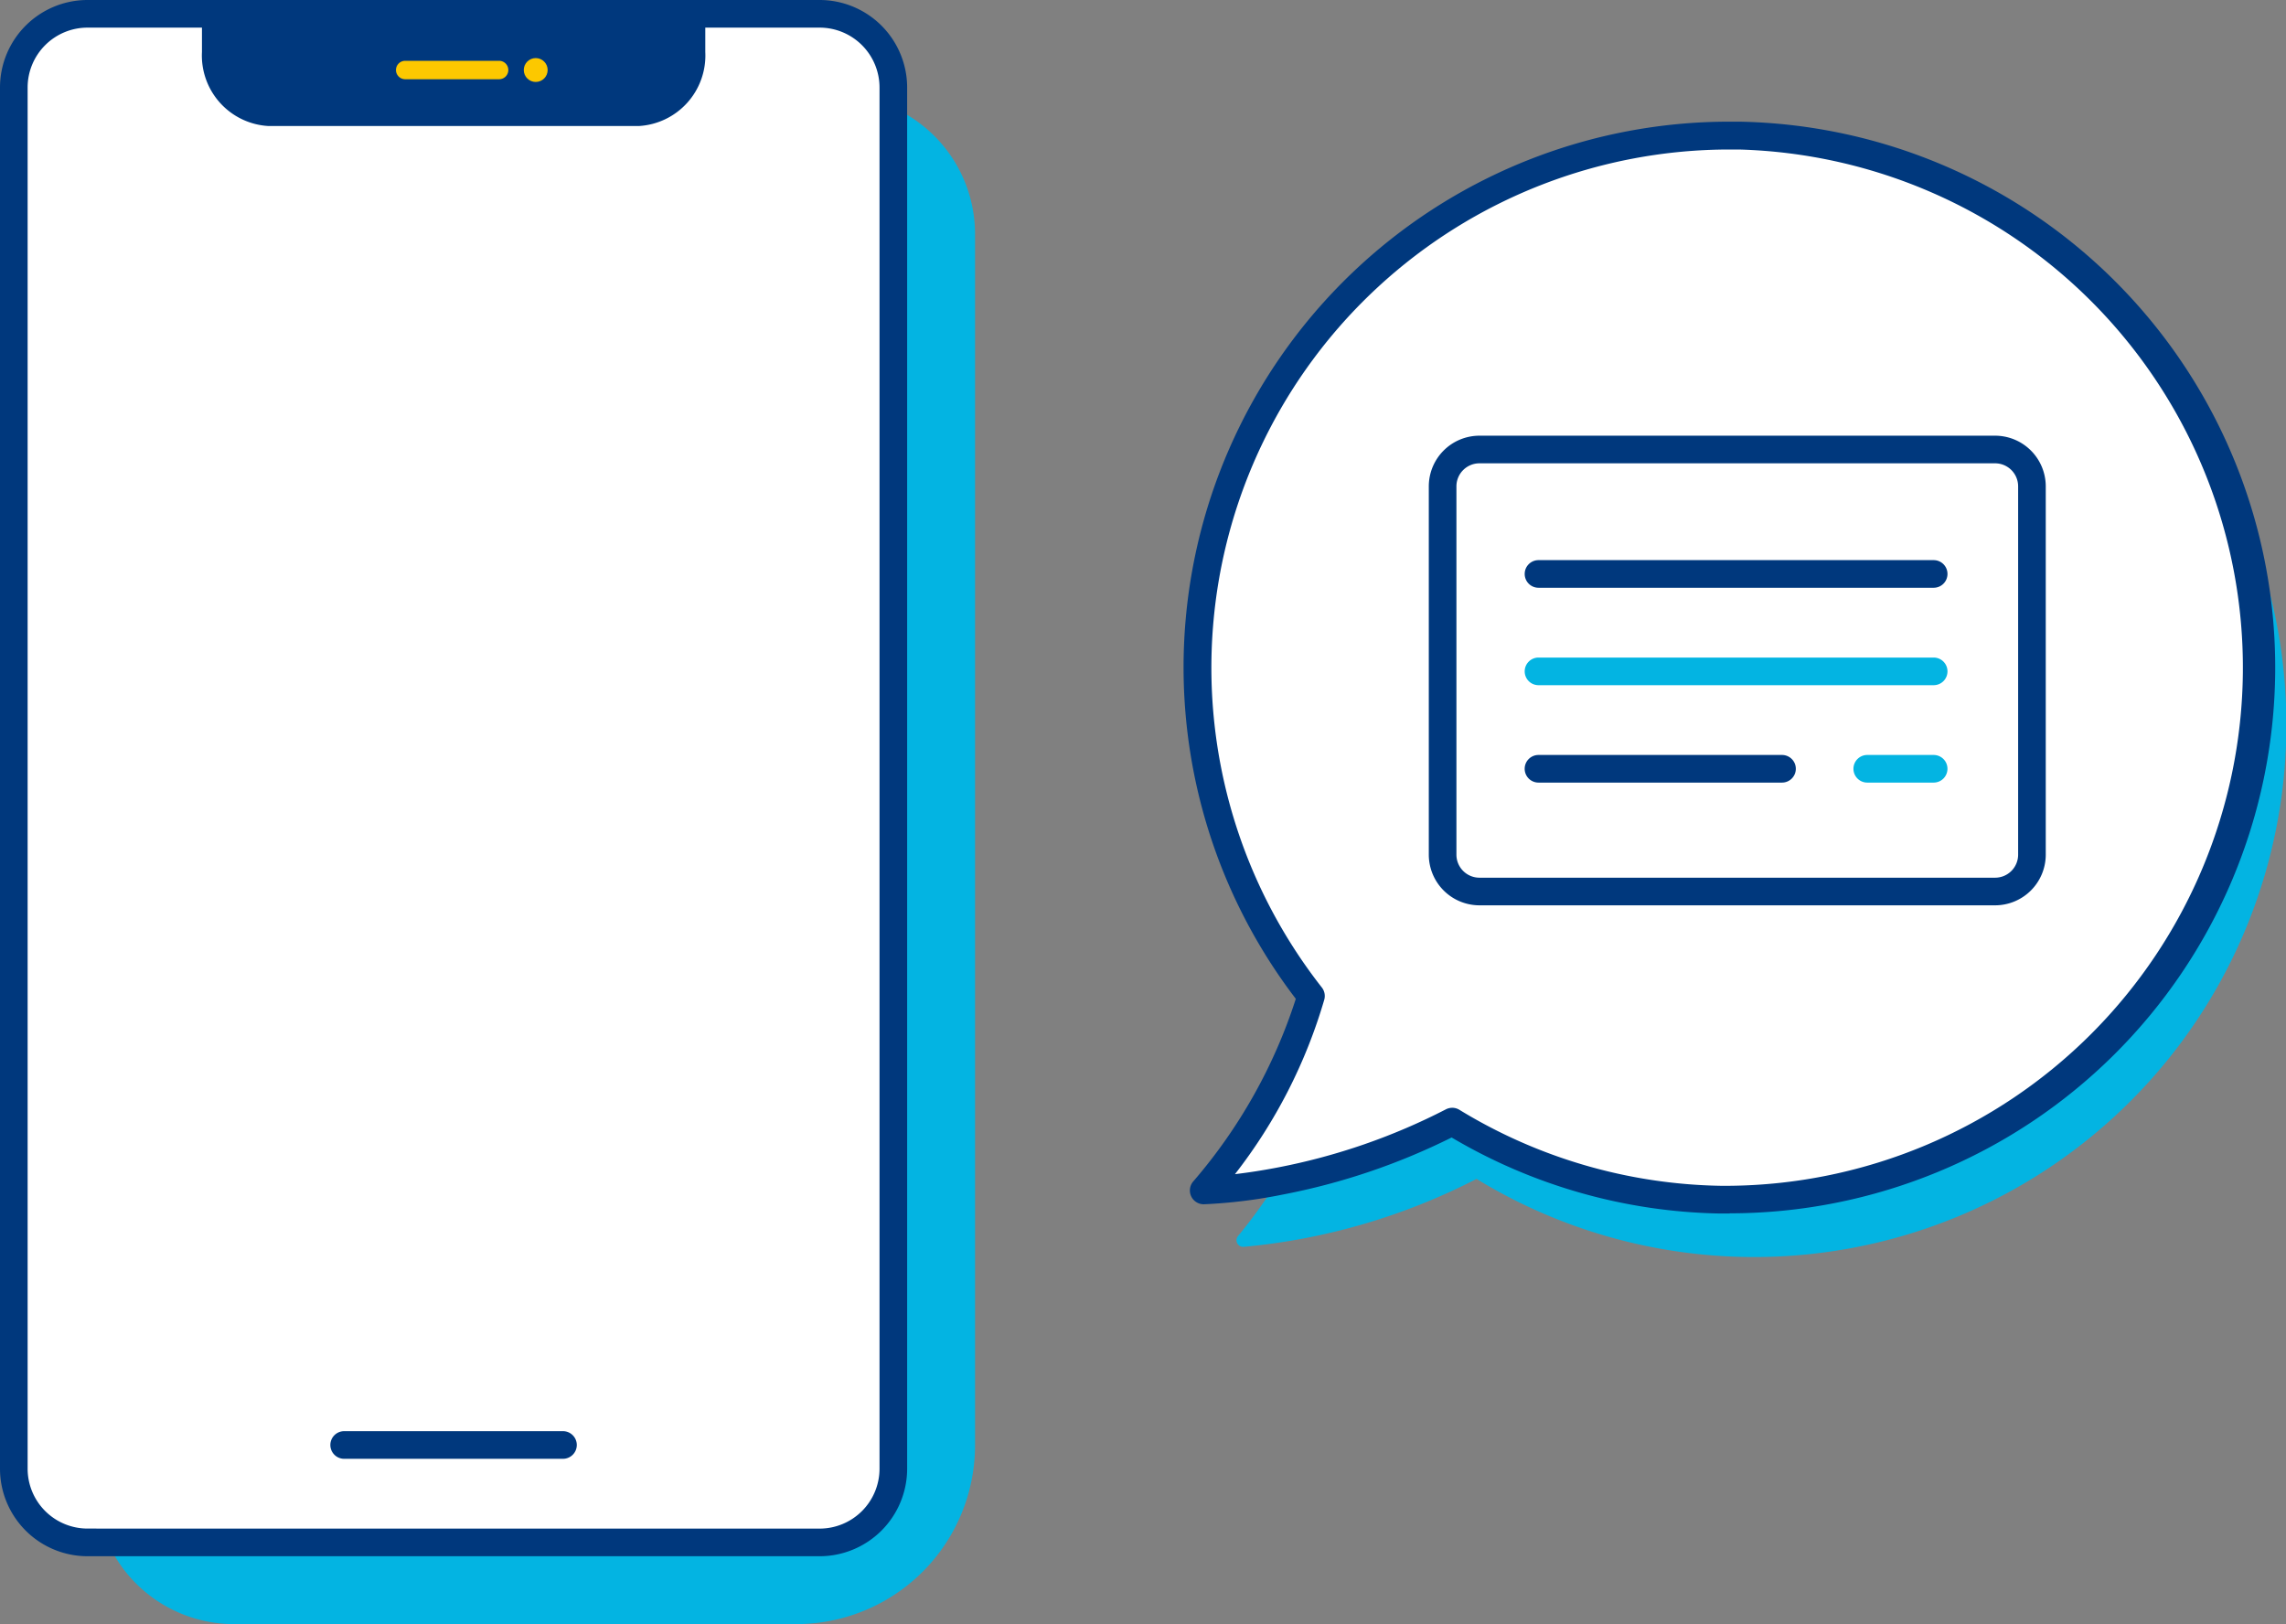
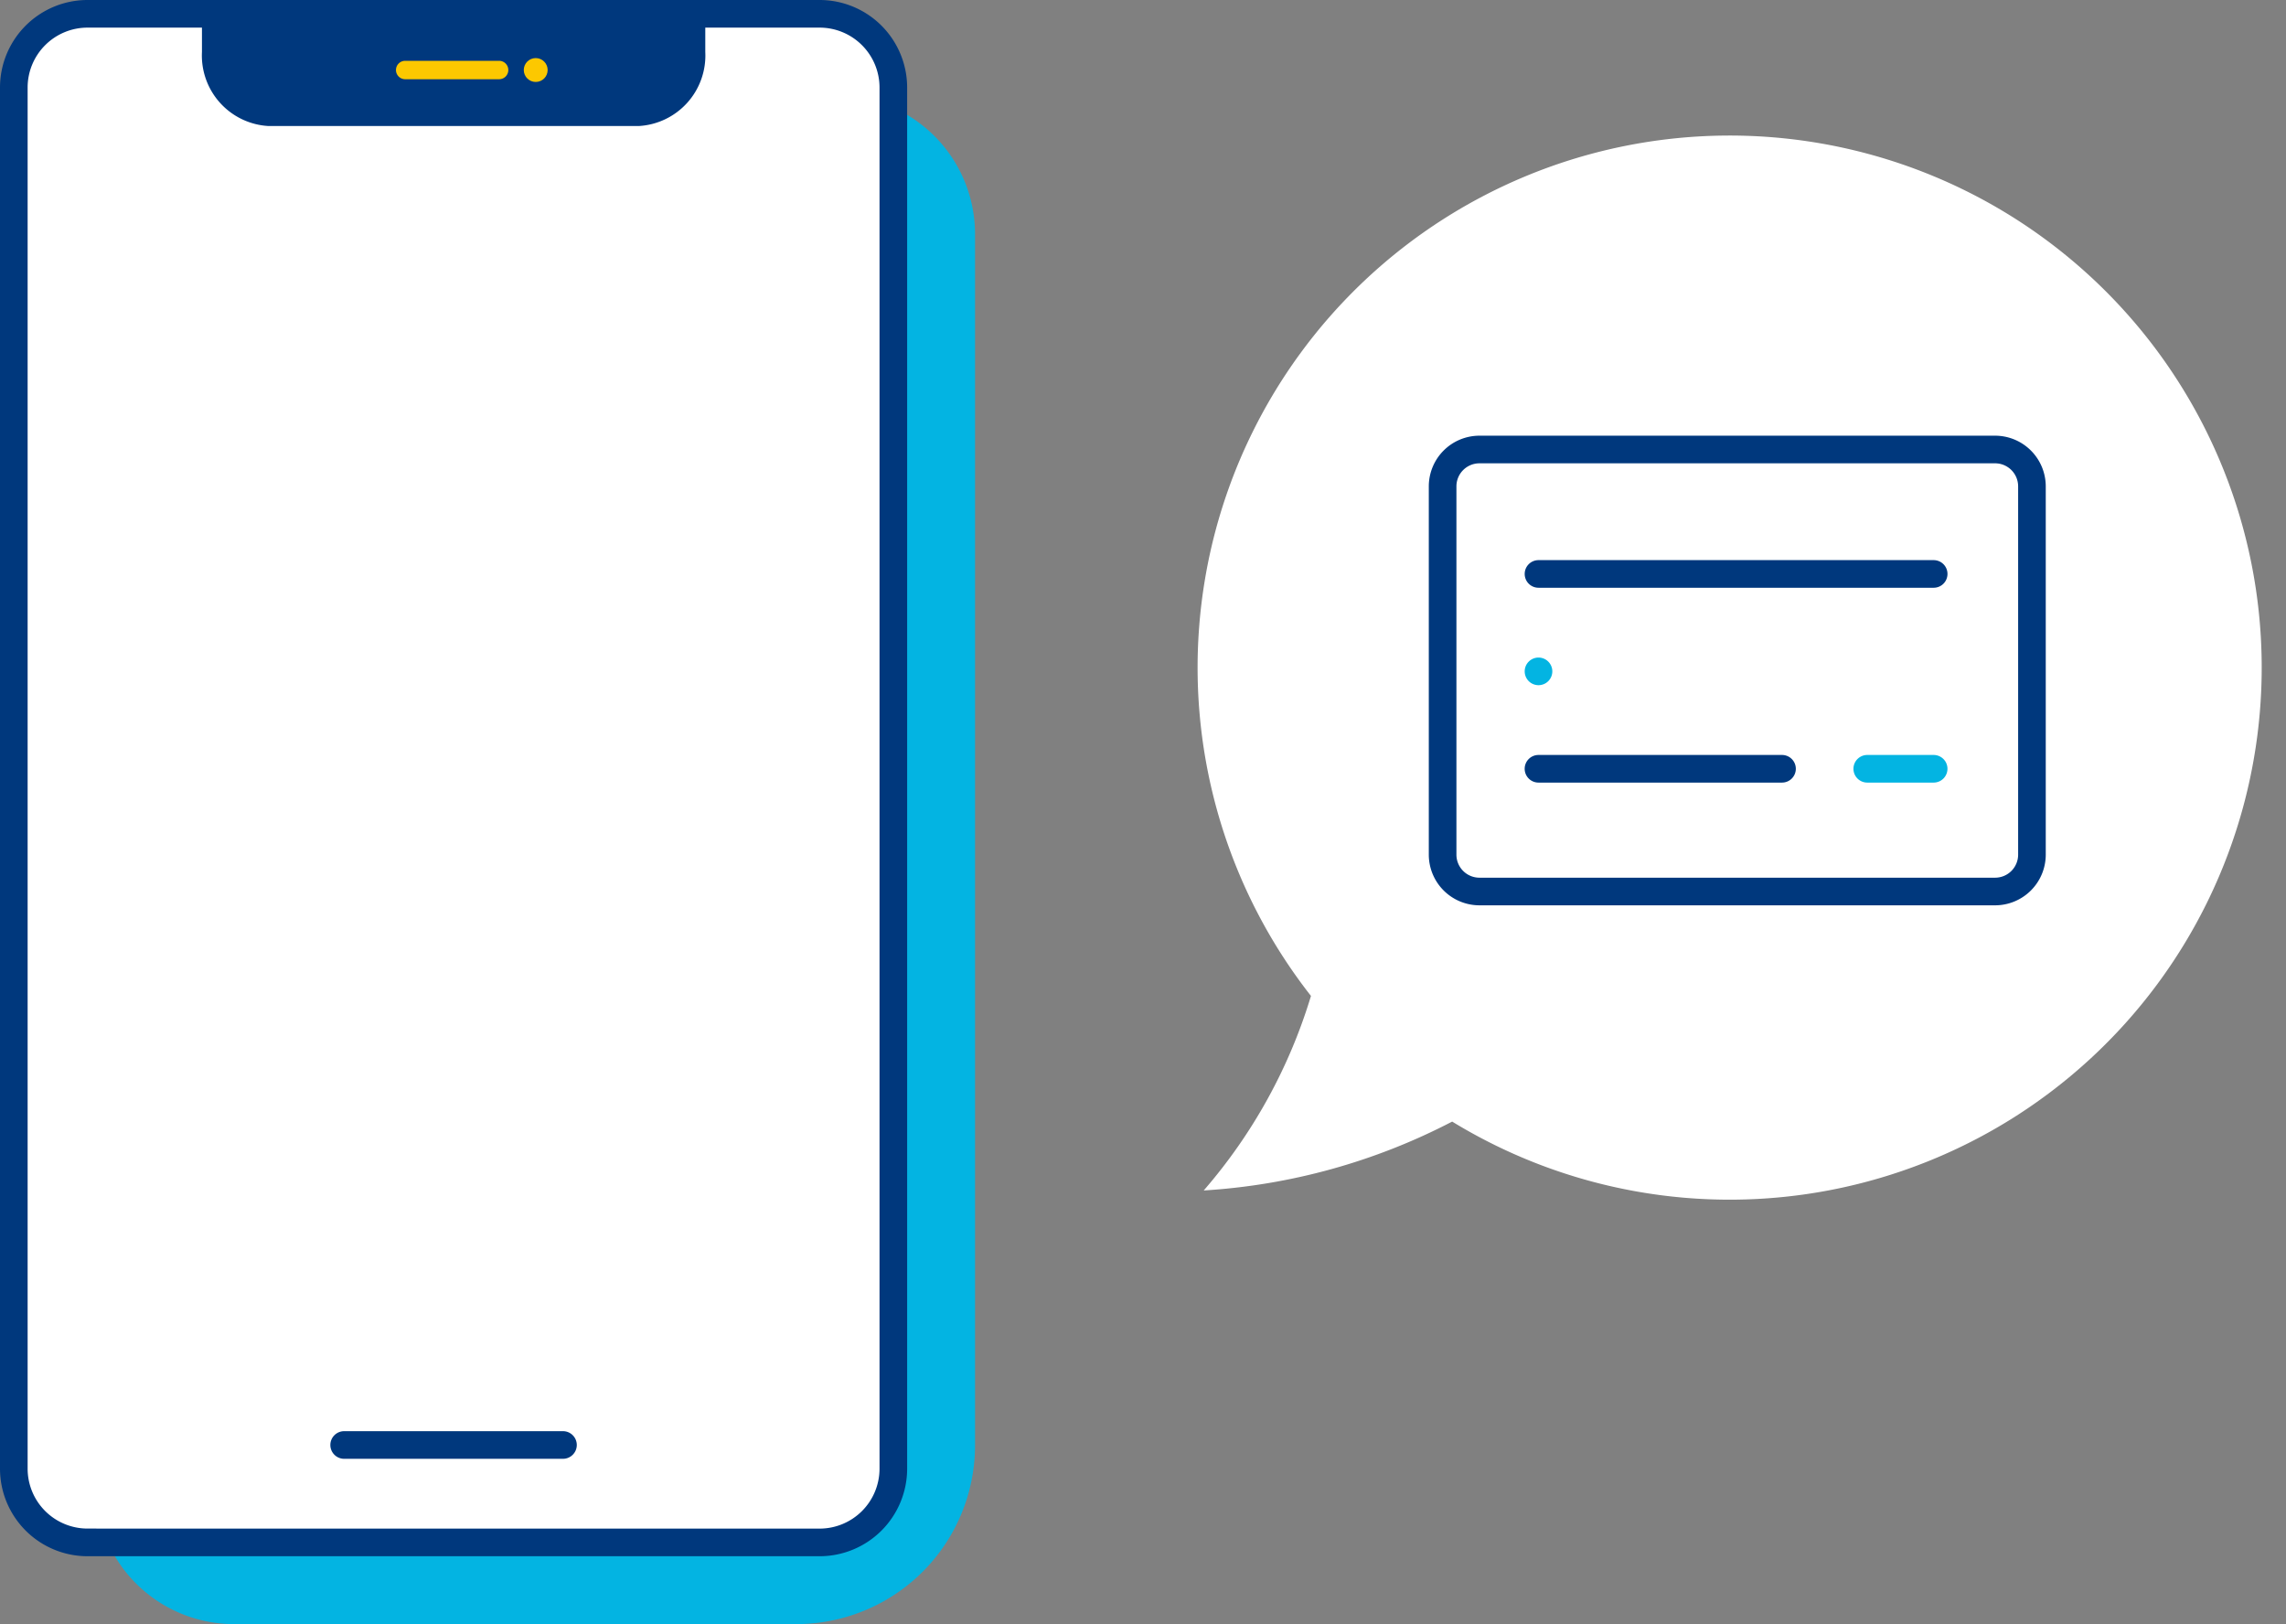
<svg xmlns="http://www.w3.org/2000/svg" width="124.127" height="88.183" viewBox="0 0 124.127 88.183">
  <rect x="0" y="0" width="124.127" height="88.183" fill="#808080" stroke="none" />
-   <path d="M72.507 57.189a28.9 28.9 0 1 1 7.667 6.823 34.461 34.461 0 0 1-12.641 3.689.359.359 0 0 1-.311-.585 28.354 28.354 0 0 0 5.285-9.927Z" fill="#03b4e2" />
  <path d="M71.184 54.077a28.89 28.89 0 1 1 7.667 6.823 33.668 33.668 0 0 1-13.491 3.74 28.829 28.829 0 0 0 5.824-10.563Z" fill="#fff" />
-   <path d="M93.922 65.891h-.538a29.616 29.616 0 0 1-14.562-4.128 35.567 35.567 0 0 1-9.173 3.1 27.487 27.487 0 0 1-4.275.526.75.75 0 0 1-.569-1.255 28.554 28.554 0 0 0 5.556-9.9A29.628 29.628 0 0 1 93.904 6.606h.541a29.64 29.64 0 0 1-.521 59.275ZM78.851 60.15a.75.75 0 0 1 .392.11 28.112 28.112 0 0 0 14.168 4.126c.174 0 .344.006.514 0a28.14 28.14 0 0 0 .494-56.268h-.514a28.136 28.136 0 0 0-22.131 45.5.75.75 0 0 1 .135.654 28.313 28.313 0 0 1-4.852 9.482c.64-.075 1.436-.191 2.345-.367a33.917 33.917 0 0 0 9.1-3.148.75.75 0 0 1 .349-.088Z" fill="#00387d" />
  <g transform="rotate(-90 63.302 -14.947)">
    <rect width="24" height="32" rx="2" transform="translate(-.052 .083)" fill="rgba(0,0,0,0)" />
    <path d="M1.948-.667h20a2.753 2.753 0 0 1 2.75 2.75v28a2.753 2.753 0 0 1-2.75 2.75h-20a2.753 2.753 0 0 1-2.75-2.75v-28a2.753 2.753 0 0 1 2.75-2.75Zm20 32a1.251 1.251 0 0 0 1.25-1.25v-28a1.251 1.251 0 0 0-1.25-1.25h-20a1.251 1.251 0 0 0-1.25 1.25v28a1.251 1.251 0 0 0 1.25 1.25Z" fill="#00387d" />
    <path d="M16.441 26.747V5.29a.75.75 0 0 1 .75-.75.75.75 0 0 1 .75.75v21.457a.75.75 0 0 1-.75.75.75.75 0 0 1-.75-.75Z" fill="#00387d" />
-     <path d="M11.151 26.747V5.29a.75.75 0 0 1 .75-.75.75.75 0 0 1 .75.75v21.457a.75.75 0 0 1-.75.75.75.75 0 0 1-.75-.75Z" fill="#03b4e2" />
+     <path d="M11.151 26.747V5.29a.75.75 0 0 1 .75-.75.75.75 0 0 1 .75.75a.75.75 0 0 1-.75.75.75.75 0 0 1-.75-.75Z" fill="#03b4e2" />
    <path d="M6.612 19.262a.75.75 0 0 1-.75-.75V5.289a.75.75 0 0 1 .75-.75.75.75 0 0 1 .75.75v13.223a.75.75 0 0 1-.75.75Z" fill="#00387d" />
    <path d="M6.612 27.496a.75.75 0 0 1-.75-.75v-3.605a.75.75 0 0 1 .75-.75.75.75 0 0 1 .75.75v3.605a.75.75 0 0 1-.75.75Z" fill="#03b4e2" />
  </g>
  <g transform="translate(.231 .75)">
    <path d="M12.476 4.435H45.19a7.522 7.522 0 0 1 7.522 7.522v65.769a9.707 9.707 0 0 1-9.708 9.709H12.476a7.522 7.522 0 0 1-7.522-7.524V11.957a7.522 7.522 0 0 1 7.522-7.522Z" fill="#03b4e2" />
    <rect width="47.757" height="82.998" rx="4" fill="#fff" />
    <path d="M30.338 78.46H18.457a.75.75 0 0 1-.75-.75.75.75 0 0 1 .75-.75h11.881a.75.75 0 0 1 .75.75.75.75 0 0 1-.75.75Z" fill="#00387d" />
    <path d="M4.519-.75h39.757A4.755 4.755 0 0 1 49.026 4v75a4.755 4.755 0 0 1-4.75 4.75H4.519A4.755 4.755 0 0 1-.231 79V4a4.755 4.755 0 0 1 4.75-4.75Zm39.757 83a3.254 3.254 0 0 0 3.25-3.25V4a3.254 3.254 0 0 0-3.25-3.25H4.519A3.254 3.254 0 0 0 1.269 4v75a3.254 3.254 0 0 0 3.25 3.248Z" fill="#00387d" />
    <path d="M10.735.012v2.062a3.833 3.833 0 0 0 3.615 4.019h20.1a3.833 3.833 0 0 0 3.615-4.019V.012Z" fill="#00387d" />
    <path d="M26.87 3.552h-5.1a.5.5 0 0 1-.5-.5.5.5 0 0 1 .5-.5h5.1a.5.5 0 0 1 .5.5.5.5 0 0 1-.5.5Z" fill="#fcc800" />
    <circle cx=".648" cy=".648" r=".648" transform="translate(28.21 2.404)" fill="#fcc800" />
  </g>
</svg>